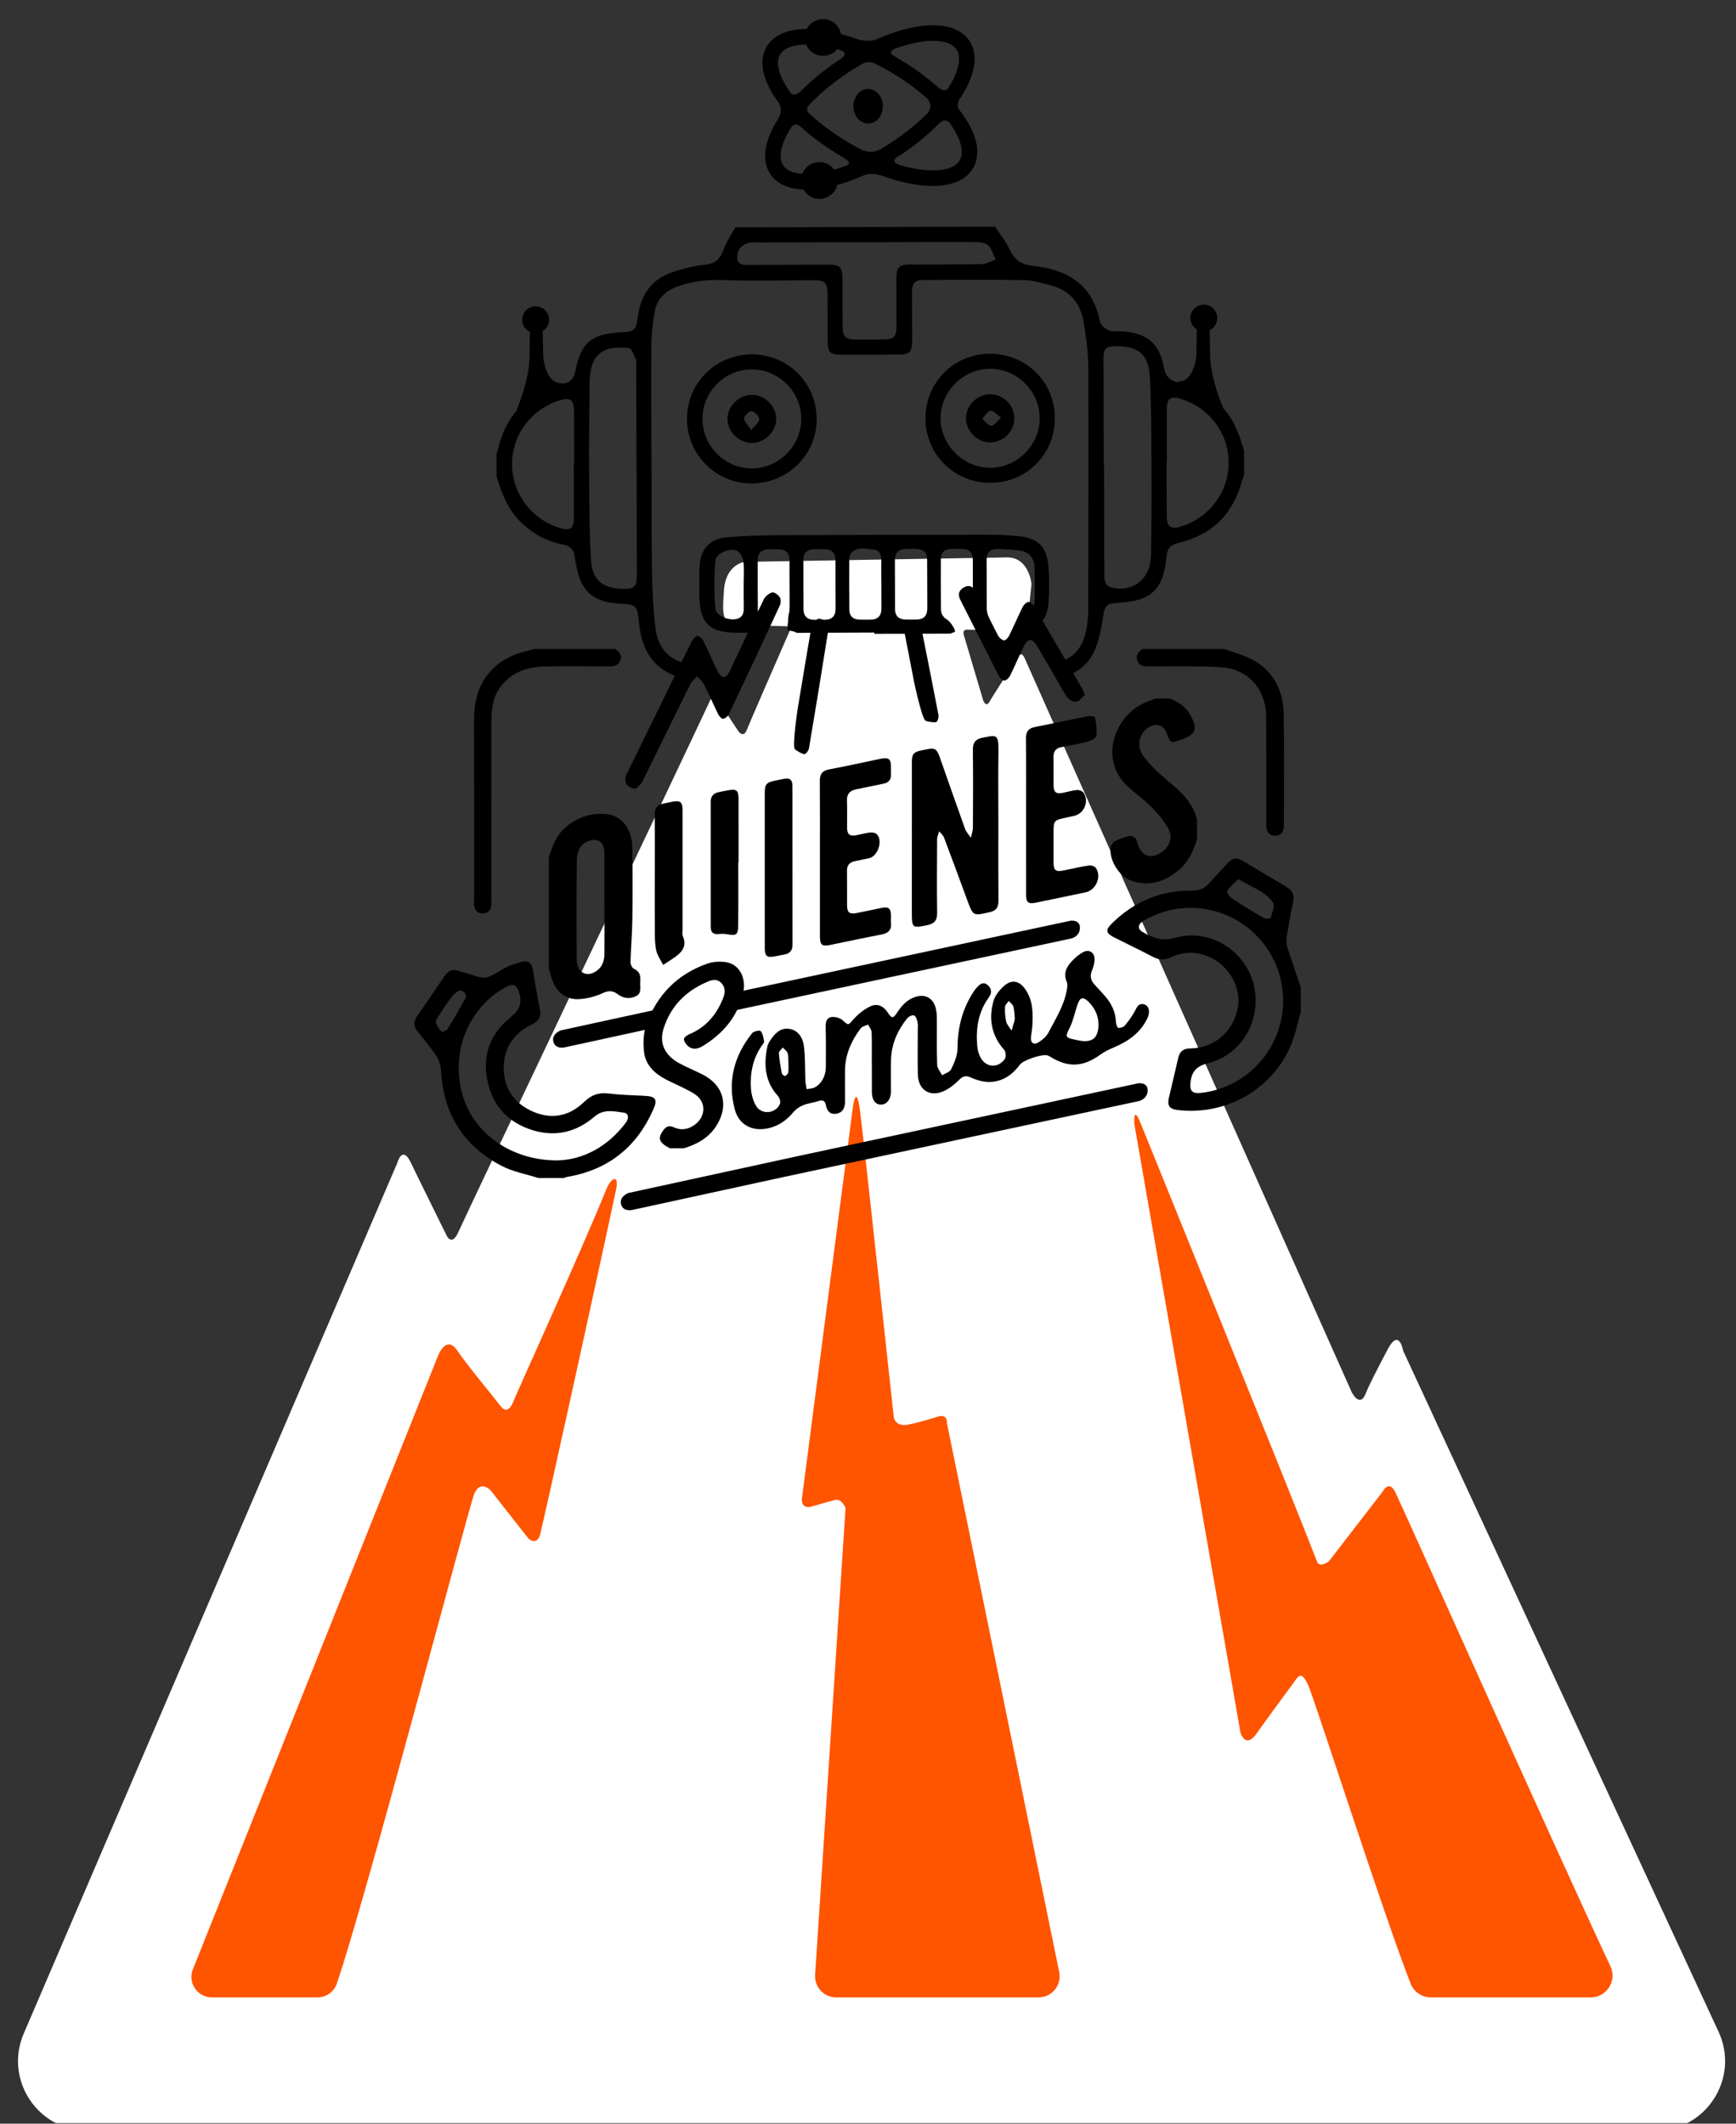
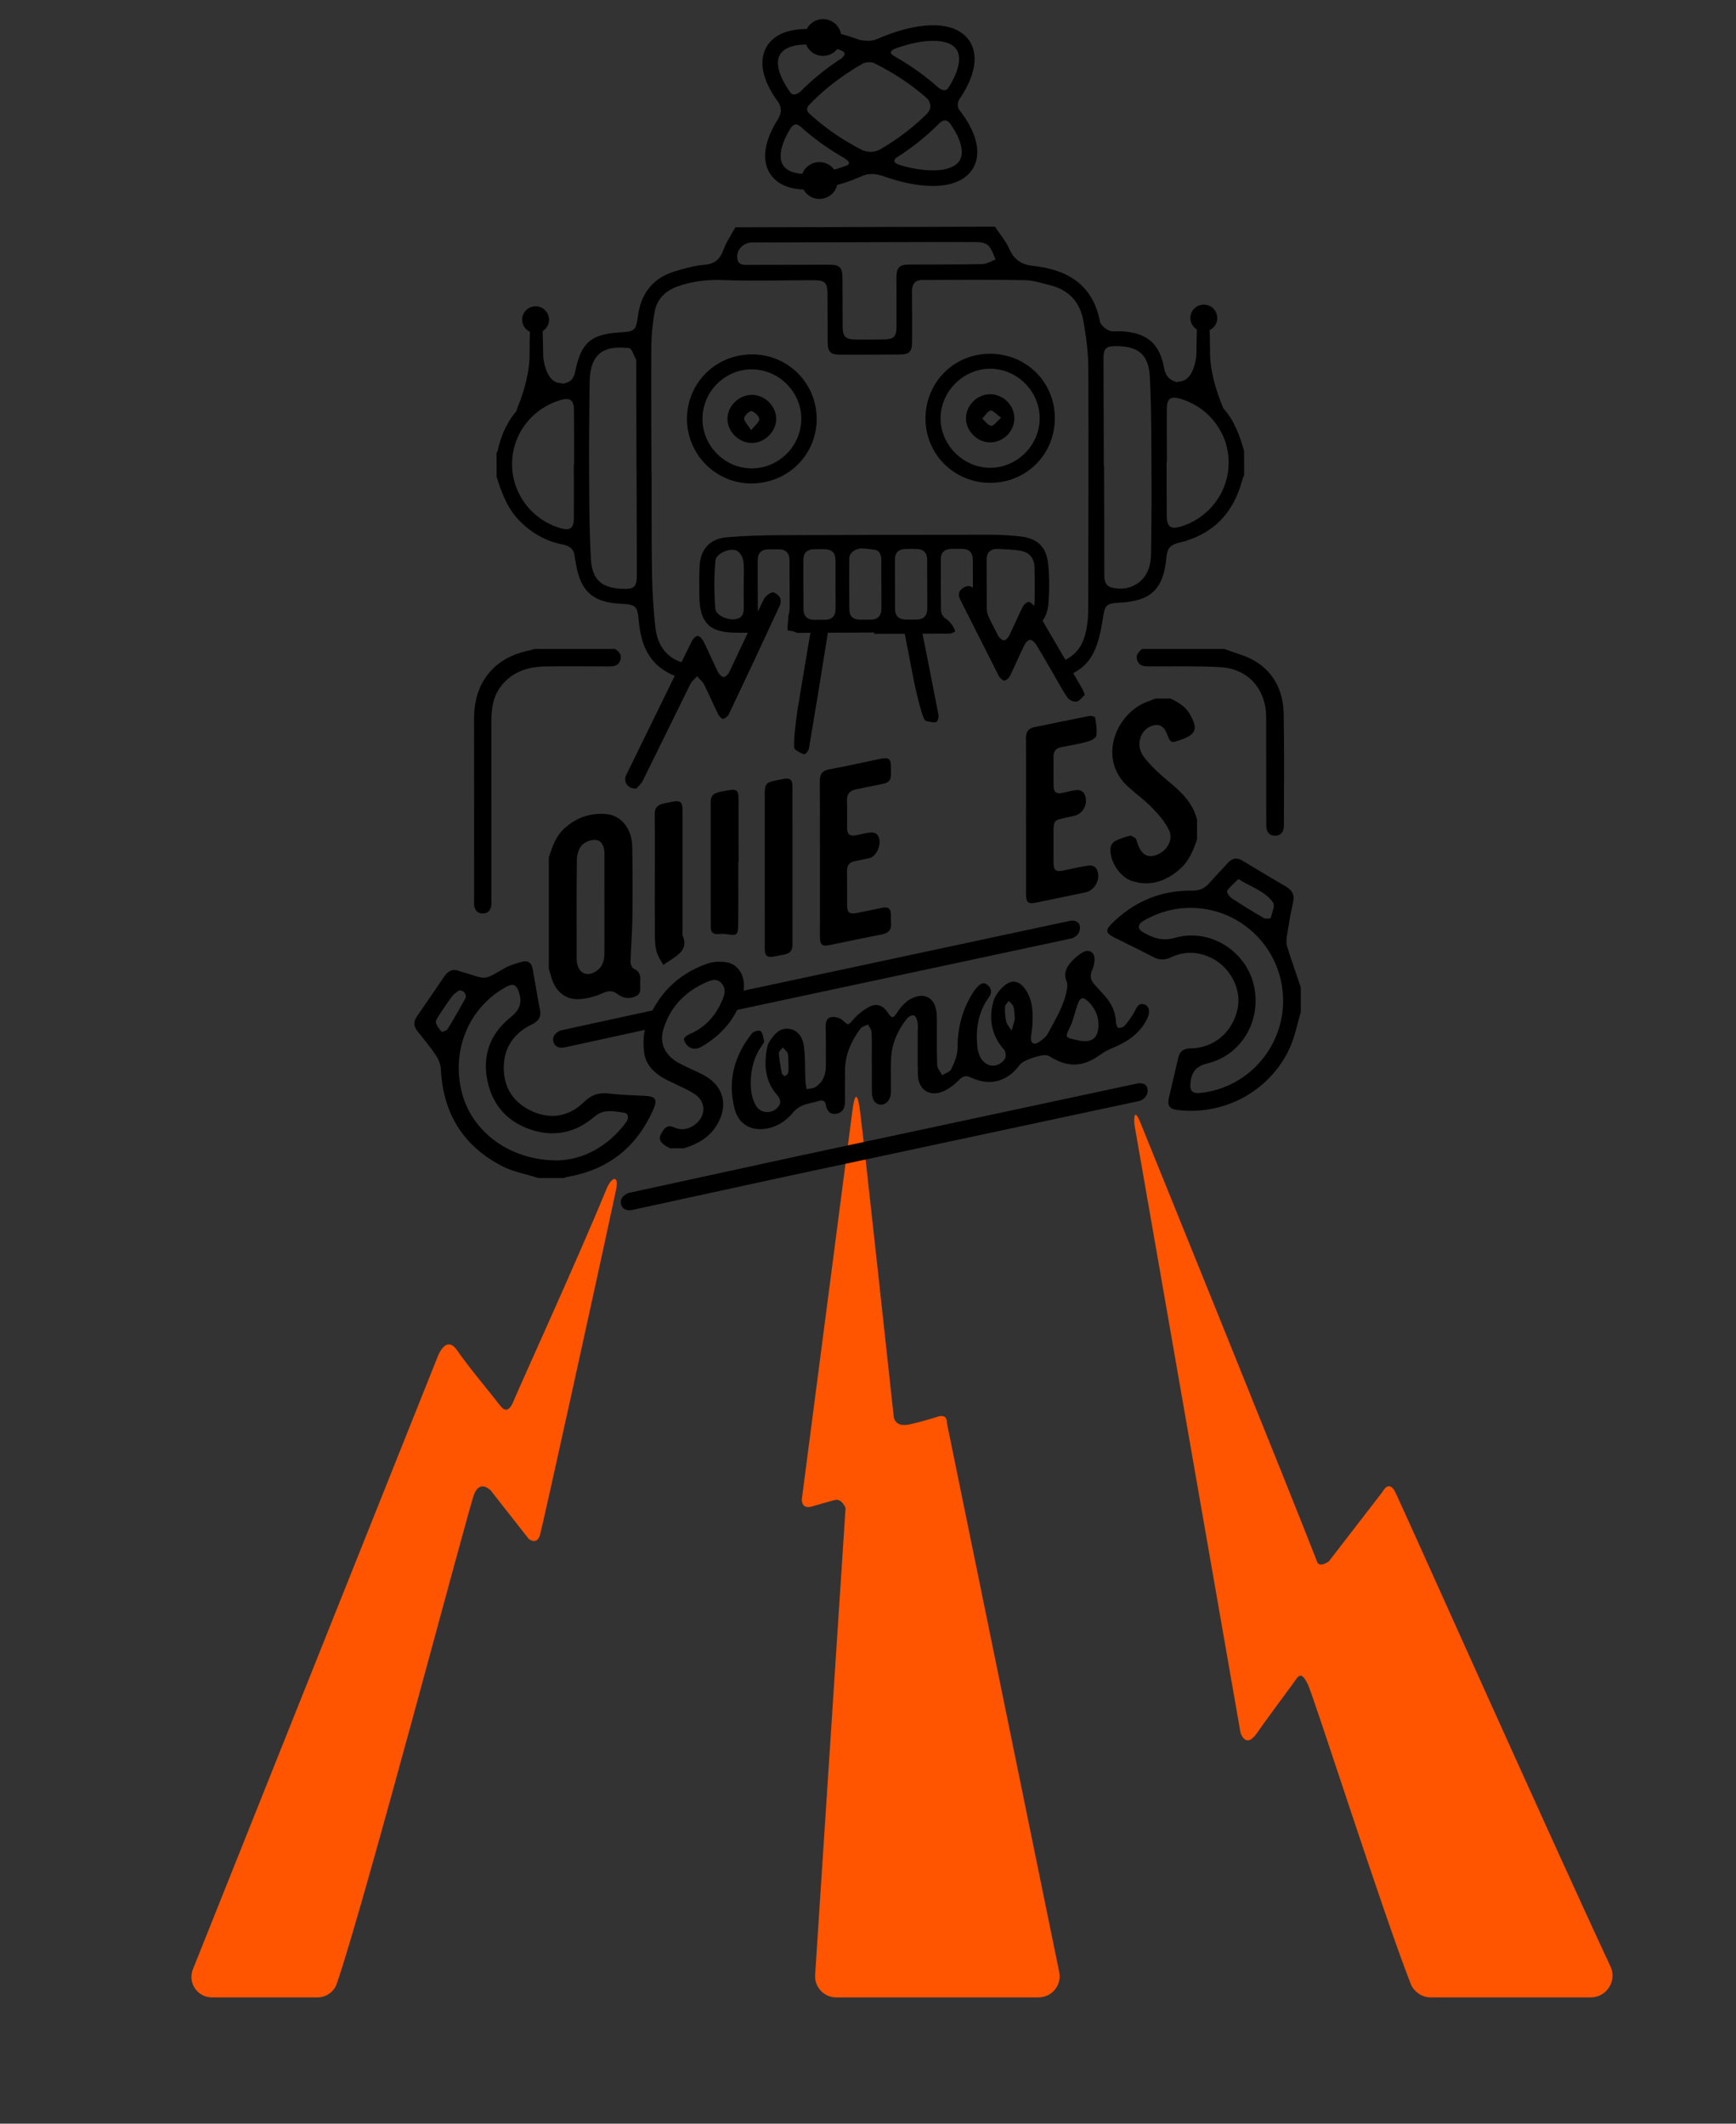
<svg xmlns="http://www.w3.org/2000/svg" width="100%" height="100%" viewBox="0 0 1852 2265" version="1.1" xml:space="preserve" style="fill-rule:evenodd;clip-rule:evenodd;stroke-linejoin:round;stroke-miterlimit:2;">
  <rect x="0" y="0" width="1852" height="2265" fill="#333333" stroke="none" />
  <g id="Artboard1" transform="matrix(9.635,0,0,15.371,-1293.07,-2453.81)">
    <rect x="134.208" y="159.641" width="192.129" height="147.313" style="fill:none;" />
    <clipPath id="_clip1">
      <rect x="134.208" y="159.641" width="192.129" height="147.313" />
    </clipPath>
    <g clip-path="url(#_clip1)">
      <g transform="matrix(0.432,0,0,0.271,101.438,25.371)">
        <g transform="matrix(1,0,0,1,516.33,663.495)">
-           <path d="M0,352.189L-80.876,177.745C-80.876,177.745 -81.855,171.867 -84.785,177.408C-87.712,182.952 -89.541,186.508 -90.486,188.851C-91.981,192.563 -94.05,188.369 -94.05,188.369C-94.05,188.369 -177.103,2.282 -177.73,0.761C-178.356,-0.759 -178.9,-0.777 -179.374,-0.054C-181.257,2.81 -186.013,10.081 -186.801,11.532C-187.785,13.345 -188.497,11.244 -188.497,11.244L-193.356,-5.135C-193.356,-5.135 -194.116,-6.921 -192.529,-6.822C-189.603,-6.77 -187.844,-6.736 -187.844,-6.736L-184.116,-0.704L-176.992,-10.046L-176.107,-18.446C-176.107,-18.446 -176.63,-25.323 -182.33,-25.323L-249.563,-24.176C-249.563,-24.176 -254.492,-23.694 -254.931,-16.833C-255.369,-9.973 -255.588,-8.036 -249.888,-7.917C-248.551,-7.891 -244.431,-7.81 -238.907,-7.705C-238.469,-7.696 -237.799,-7.151 -238.198,-6.239C-240.507,-0.956 -248.409,17.136 -249.105,18.911C-249.923,20.994 -251.193,19.242 -251.193,19.242L-256.625,11.038C-256.625,11.038 -257.9,10.078 -258.4,11.143C-266.292,28.029 -321.194,143.298 -322.956,147.317C-324.83,151.59 -326.199,147.914 -326.199,147.914C-326.199,147.914 -333.015,134.152 -335.209,129.588C-337.404,125.022 -338.652,129.728 -338.652,129.728L-434.402,352.652C-439.454,364.416 -430.826,377.512 -418.023,377.512L-16.172,377.512C-3.15,377.512 5.477,364.003 0,352.189" style="fill:white;fill-rule:nonzero;" />
-         </g>
+           </g>
        <g transform="matrix(1,0,0,1,130.159,796.351)">
          <path d="M0,210.522C-3.789,210.522 -6.329,206.629 -4.802,203.161L57.749,46.761C57.749,46.761 59.884,40.502 62.881,44.885C65.674,48.968 71.154,55.446 73.883,58.998C74.924,60.353 76.142,60.816 77.382,57.687C78.411,55.087 94.267,20.333 101.103,3.606C102.494,0.203 104.38,0 103.612,3.606C99.083,24.874 84.818,89.61 84.108,92.064C83.277,94.932 81.19,93.111 81.19,93.111L71.474,80.738C71.474,80.738 68.797,77.852 67.237,81.623C65.822,85.037 39.539,185.022 32.025,206.98C31.299,209.103 29.306,210.522 27.063,210.522L0,210.522Z" style="fill:rgb(255,84,0);fill-rule:nonzero;" />
        </g>
        <g transform="matrix(1,0,0,1,368.108,1002.22)">
          <path d="M0,-219.383C1.727,-215.166 39.319,-122.468 45.331,-106.87C45.956,-105.25 48.33,-106.985 48.33,-106.985L62.132,-124.855C62.132,-124.855 63.679,-128.028 65.345,-124.745C66.78,-121.914 105.734,-34.85 120.506,-3.29C122.24,0.413 119.534,4.657 115.444,4.657L74.484,4.657C72.186,4.657 70.124,3.255 69.286,1.115C62.15,-17.102 44.691,-71.678 43.019,-75.325C41.141,-79.425 40.414,-77.411 39.006,-75.509C36.254,-71.797 31.86,-65.838 29.897,-63.015C26.928,-58.746 25.68,-63.164 25.68,-63.164L-1.515,-218.92C-1.515,-218.92 -1.907,-224.04 0,-219.383" style="fill:rgb(255,84,0);fill-rule:nonzero;" />
        </g>
        <g transform="matrix(1,0,0,1,294.301,998.422)">
          <path d="M0,-218.398L-12.937,-119.127C-12.937,-119.127 -13.192,-116.338 -10.166,-117.291C-8.633,-117.776 -6.361,-118.397 -4.493,-118.893C-2.676,-119.377 -1.731,-116.85 -1.731,-116.85L-9.53,2.696C-9.733,5.812 -7.261,8.451 -4.138,8.451L47.736,8.451C51.156,8.451 53.716,5.314 53.029,1.964L24.238,-138.634C24.238,-138.634 24.545,-141.275 21.504,-140.111C19.49,-139.491 16.61,-138.655 14.454,-138.226C10.777,-137.5 10.612,-140.266 10.612,-140.266C10.612,-140.266 3.087,-209.722 2.01,-218.285C0.932,-226.849 0,-218.398 0,-218.398" style="fill:rgb(255,84,0);fill-rule:nonzero;" />
        </g>
        <g transform="matrix(1,0,0,1,378.571,592.312)">
          <path d="M0,37.949C-2.623,38.764 -3.659,38.042 -3.679,35.319C-3.711,30.687 -3.711,26.056 -3.72,21.428C-3.696,21.428 -3.665,21.428 -3.641,21.431C-3.653,16.875 -3.691,12.332 -3.665,7.783C-3.65,5.151 -2.646,4.487 -0.076,5.272C7.253,7.518 12.175,14.062 12.189,21.573C12.201,29.062 7.276,35.678 0,37.949M-7.68,43.569C-7.692,44.744 -7.709,45.933 -7.886,47.093C-8.629,51.957 -13.001,54.823 -17.768,53.581C-19.454,53.138 -19.678,51.809 -19.68,50.282C-19.672,41.01 -19.712,31.728 -19.735,22.45L-19.814,22.45C-19.834,13.255 -19.854,4.048 -19.886,-5.145C-19.898,-7.56 -19.26,-8.231 -16.877,-8.239C-11,-8.251 -8.304,-6.199 -8.005,-0.271C-7.559,8.672 -7.642,17.636 -7.576,26.586C-7.532,32.251 -7.628,37.905 -7.68,43.569M-50.992,-29.236C-57.201,-29.105 -63.41,-29.158 -69.622,-29.126C-72.231,-29.118 -72.959,-28.378 -72.965,-25.775C-72.97,-21.611 -72.93,-17.44 -72.945,-13.276C-72.95,-10.624 -73.62,-9.974 -76.29,-9.944C-78.651,-9.922 -81.008,-9.915 -83.366,-9.927C-86.013,-9.947 -86.729,-10.633 -86.747,-13.233C-86.781,-17.405 -86.758,-21.571 -86.793,-25.738C-86.813,-28.367 -87.527,-29.079 -90.146,-29.077C-96.91,-29.074 -103.674,-29.047 -110.436,-29.031C-111.91,-29.036 -113.66,-28.752 -113.78,-30.936C-113.887,-32.918 -112.264,-34.616 -110.353,-34.747C-109.412,-34.813 -108.467,-34.77 -107.52,-34.772C-98.636,-34.792 -89.749,-34.813 -80.865,-34.839C-71.352,-34.862 -61.84,-34.914 -52.321,-34.871C-51.311,-34.865 -49.994,-34.621 -49.37,-33.963C-48.488,-33.031 -48.12,-31.623 -47.534,-30.415C-48.685,-30.002 -49.832,-29.263 -50.992,-29.236M-143.048,53.916C-148.394,53.75 -150.951,51.722 -151.266,46.28C-151.711,38.538 -151.686,30.758 -151.735,22.995C-151.781,15.851 -151.674,8.706 -151.606,1.556C-151.596,0.384 -151.53,-0.802 -151.32,-1.957C-150.301,-7.504 -146.225,-8.257 -141.48,-7.729C-140.767,-7.65 -140.257,-5.772 -139.662,-4.726C-139.627,-4.665 -139.658,-4.571 -139.655,-4.491C-139.632,4.777 -139.607,14.044 -139.588,23.302C-139.579,23.305 -139.572,23.305 -139.564,23.305C-139.543,32.334 -139.519,41.369 -139.497,50.398C-139.488,53.355 -140.142,53.999 -143.048,53.916M-155.629,35.854C-155.646,38.373 -156.637,39.09 -158.997,38.401C-166.381,36.261 -171.467,29.578 -171.477,22.008C-171.487,14.413 -166.468,7.768 -159.058,5.577C-156.644,4.858 -155.637,5.56 -155.613,8.078C-155.573,12.706 -155.584,17.337 -155.571,21.967C-155.596,21.97 -155.627,21.967 -155.654,21.967C-155.643,26.593 -155.605,31.223 -155.629,35.854M16.14,18.587C15.026,14.641 13.643,10.844 10.854,7.73C10.706,7.397 7.437,0.045 7.422,-6.33C7.413,-9.147 7.361,-11.044 7.309,-12.329C8.469,-12.887 9.273,-14.064 9.267,-15.437C9.264,-17.338 7.717,-18.872 5.814,-18.869C3.914,-18.861 2.376,-17.323 2.379,-15.421C2.385,-14.178 3.053,-13.103 4.036,-12.498C3.966,-9.904 3.917,-5.903 3.917,-5.903C3.917,-5.903 3.476,0.442 -0.243,0.808C-0.65,0.851 -0.92,0.911 -1.096,0.984C-3.003,0.486 -4.001,-0.59 -4.408,-2.807C-5.545,-9.028 -8.881,-11.692 -15.308,-12.031C-16.408,-12.088 -17.641,-11.84 -18.566,-12.269C-19.503,-12.696 -20.643,-13.688 -20.821,-14.601C-22.669,-24.13 -29.287,-27.858 -38.055,-28.801C-41.11,-29.132 -42.839,-30.487 -44.073,-33.205C-44.986,-35.216 -46.475,-36.954 -47.708,-38.817C-69.889,-38.763 -92.068,-38.706 -114.247,-38.654C-115.273,-36.769 -116.541,-34.972 -117.262,-32.974C-118.142,-30.533 -119.454,-29.298 -122.157,-29.059C-124.785,-28.824 -127.411,-28.113 -129.945,-27.321C-135.461,-25.597 -138.429,-21.66 -139.204,-15.996C-139.717,-12.252 -140.007,-11.964 -143.718,-11.752C-151.262,-11.332 -153.801,-9.145 -155.3,-1.682C-155.612,-0.155 -156.29,0.895 -157.914,1.255C-158.089,1.286 -158.234,1.348 -158.402,1.391C-158.582,1.313 -158.861,1.251 -159.295,1.211C-163.013,0.863 -163.483,-5.479 -163.483,-5.479C-163.483,-5.479 -163.555,-9.483 -163.639,-12.078C-162.653,-12.681 -161.996,-13.767 -161.995,-15C-162.003,-16.902 -163.547,-18.443 -165.449,-18.44C-167.35,-18.431 -168.889,-16.891 -168.885,-14.993C-168.881,-13.618 -168.068,-12.443 -166.903,-11.894C-166.955,-10.603 -166.999,-8.712 -166.99,-5.894C-166.973,0.637 -170.37,8.221 -170.37,8.221L-170.094,8.067C-172.549,10.855 -174.279,14.366 -175.2,18.675C-175.231,18.819 -175.363,18.939 -175.447,19.072C-175.441,21.118 -175.439,23.16 -175.431,25.21C-174.136,29.421 -172.616,33.487 -169.371,36.698C-166.318,39.712 -162.738,41.729 -158.55,42.545C-156.647,42.916 -155.567,43.772 -155.418,45.73C-155.377,46.275 -155.217,46.813 -155.126,47.352C-153.955,54.574 -150.795,57.394 -143.471,57.748C-139.76,57.924 -139.334,58.325 -139.014,61.978C-138.298,70.07 -135.142,74.555 -128.137,76.766C-128.111,76.696 -128.091,76.625 -128.062,76.554C-127.537,75.367 -126.883,74.248 -126.227,73.128C-126.46,73.082 -126.697,73.038 -126.93,72.989C-131.578,72.017 -134.17,68.594 -134.717,63.986C-135.27,59.314 -135.522,54.582 -135.606,49.882C-135.755,41.393 -135.687,32.892 -135.706,24.4C-135.716,24.4 -135.726,24.396 -135.736,24.4C-135.765,13.544 -135.85,2.693 -135.778,-8.158C-135.757,-11.129 -135.455,-14.125 -134.931,-17.057C-134.344,-20.323 -132.123,-22.418 -129.031,-23.522C-125.23,-24.884 -121.356,-25.299 -117.263,-25.144C-109.647,-24.852 -102.007,-25.093 -94.38,-25.111C-91.238,-25.114 -90.637,-24.531 -90.624,-21.473C-90.605,-17.46 -90.614,-13.452 -90.585,-9.434C-90.568,-6.721 -89.935,-6.049 -87.315,-6.039C-82.284,-6.03 -77.247,-6.046 -72.219,-6.083C-69.589,-6.103 -68.949,-6.785 -68.943,-9.483C-68.943,-13.737 -68.947,-17.984 -68.984,-22.229C-68.995,-23.99 -68.273,-25.149 -66.445,-25.156C-57.645,-25.206 -48.848,-25.27 -40.051,-25.123C-37.895,-25.097 -35.737,-24.359 -33.604,-23.84C-28.73,-22.656 -25.852,-19.427 -25.025,-14.599C-24.36,-10.734 -23.803,-6.8 -23.786,-2.897C-23.69,18.022 -23.783,38.938 -23.809,59.857C-23.815,60.327 -23.838,60.803 -23.875,61.272C-24.419,67.99 -26.591,71.573 -32.31,73.023C-31.562,73.902 -30.816,74.786 -29.899,75.499C-29.644,75.699 -29.475,75.963 -29.371,76.253C-26.525,75.182 -24.055,73.441 -22.506,70.389C-21.192,67.816 -20.574,64.786 -20.118,61.888C-19.515,58.016 -19.379,57.646 -15.572,57.44C-7.663,57.002 -4.477,53.941 -3.754,45.747C-3.563,43.592 -2.759,42.628 -0.615,42.129C7.956,40.122 13.341,34.73 15.624,26.221C15.763,25.718 15.978,25.225 16.155,24.726C16.149,22.682 16.144,20.634 16.14,18.587" style="fill-rule:nonzero;" />
        </g>
        <g transform="matrix(1,0,0,1,310.675,636.013)">
          <path d="M0,18.077C-0.943,18.073 -1.885,18.111 -2.828,18.073C-4.52,18.004 -5.411,17.093 -5.426,15.407C-5.451,11.165 -5.461,6.927 -5.457,2.69C-5.455,0.978 -4.535,0.087 -2.855,0.01C-1.837,-0.04 -0.809,-0.038 0.206,-0.002C1.889,0.076 2.791,0.978 2.806,2.684C2.829,4.806 2.818,6.921 2.829,9.044C2.838,11.087 2.835,13.127 2.846,15.169C2.861,17.09 1.936,18.073 0,18.077M-11.768,18.106C-12.705,18.102 -13.651,18.137 -14.593,18.096C-16.155,18.039 -17.103,17.211 -17.124,15.636C-17.181,11.246 -17.173,6.857 -17.15,2.464C-17.15,2.032 -17.008,1.489 -16.738,1.161C-15.073,-0.826 -12.797,0.018 -10.811,0.175C-9.264,0.291 -8.887,1.751 -8.931,3.224C-8.982,5.179 -8.933,7.144 -8.927,9.099C-8.924,11.139 -8.924,13.179 -8.912,15.218C-8.901,17.136 -9.841,18.099 -11.768,18.106M-23.518,18.137C-24.305,18.134 -25.091,18.121 -25.871,18.146C-27.902,18.201 -28.922,17.255 -28.894,15.19C-28.876,13.068 -28.903,10.953 -28.909,8.833C-28.909,6.796 -28.93,4.754 -28.914,2.713C-28.901,1 -27.964,0.137 -26.292,0.064C-25.431,0.027 -24.562,0.064 -23.701,0.047C-21.676,0.01 -20.672,0.952 -20.681,3.021C-20.698,7.104 -20.672,11.185 -20.658,15.261C-20.648,17.186 -21.601,18.134 -23.518,18.137M-44.198,14.081C-44.171,15.668 -43.987,17.371 -45.993,17.913C-47.969,18.448 -51.342,17.078 -51.482,15.306C-51.81,11.212 -51.822,7.054 -51.456,2.974C-51.288,1.146 -47.741,-0.376 -46.01,0.426C-45.192,0.802 -44.433,2.087 -44.307,3.048C-44.043,5.048 -44.219,7.104 -44.215,9.145C-44.207,10.794 -44.221,12.438 -44.198,14.081M33.839,3.973C33.427,-0.534 31.052,-2.767 26.56,-3.228C23.989,-3.496 21.392,-3.643 18.804,-3.647C0.659,-3.638 -17.492,-3.612 -35.64,-3.521C-39.958,-3.498 -44.283,-3.359 -48.578,-2.988C-52.932,-2.604 -55.339,0.118 -55.527,4.492C-55.632,7.004 -55.608,9.515 -55.576,12.036C-55.494,18.665 -53.197,21.332 -46.573,21.427C-44.436,21.459 -42.299,21.468 -40.163,21.479C-40.361,20.887 -40.329,20.221 -40.03,19.609C-39.81,19.156 -39.543,18.737 -39.273,18.314C-39.202,18.203 -39.137,18.088 -39.067,17.978C-40.042,17.633 -40.573,16.82 -40.585,15.499C-40.613,11.273 -40.626,7.043 -40.615,2.806C-40.612,1.011 -39.647,0.118 -37.861,0.09C-36.999,0.076 -36.139,0.073 -35.275,0.082C-33.347,0.093 -32.442,1.088 -32.458,3.001C-32.478,5.034 -32.455,7.07 -32.449,9.11C-32.443,11.067 -32.42,13.025 -32.438,14.986C-32.448,15.727 -32.522,16.301 -32.69,16.748C-32.716,17.105 -32.78,17.456 -32.824,17.807C-32.82,17.868 -32.806,17.92 -32.803,17.981C-32.796,18.396 -33.16,20.609 -32.876,20.893L-32.866,20.893C-32.515,20.928 -32.142,20.957 -31.799,21.028C-31.374,21.115 -30.972,21.279 -30.589,21.479C-23.98,21.459 -17.367,21.41 -10.761,21.396C-10.758,21.512 -10.758,21.614 -10.758,21.724C-4.25,21.709 2.261,21.709 8.766,21.671C8.899,21.602 9.041,21.544 9.2,21.497C10.103,21.237 10.132,21.147 9.633,20.203C9.143,19.277 8.511,18.437 7.617,17.882C7.289,17.682 7.054,17.435 6.883,17.169C6.555,16.758 6.363,16.208 6.354,15.497C6.302,11.188 6.299,6.877 6.317,2.56C6.325,0.845 7.332,0.03 8.992,-0.021C9.926,-0.054 10.872,-0.054 11.809,-0.028C13.617,0.018 14.511,0.967 14.511,2.777C14.507,4.889 14.522,7.008 14.528,9.126C14.534,11.08 14.507,13.042 14.551,14.997C14.571,15.836 14.418,16.498 14.101,16.994C14.107,17.018 14.119,17.041 14.124,17.066C14.466,18.669 15.345,20.091 15.967,21.602C17.461,21.576 18.958,21.535 20.449,21.486C20.188,21.071 19.962,20.633 19.759,20.207C19.411,19.466 19.089,18.711 18.778,17.955C18.68,17.713 18.584,17.473 18.485,17.232C18.421,17.072 18.134,16.402 18.465,17.169C18.341,16.878 18.259,16.579 18.224,16.284C18.154,16.014 18.105,15.723 18.099,15.396C18.061,13.272 18.082,11.157 18.076,9.035C18.068,6.992 18.076,4.944 18.053,2.911C18.023,0.845 19.054,-0.121 21.082,-0.008C22.956,0.102 24.851,0.128 26.696,0.439C28.988,0.825 30.273,2.345 30.332,4.692C30.407,7.597 30.424,10.501 30.352,13.399C30.303,15.242 29.395,16.513 27.906,17.131C27.845,17.29 27.77,17.452 27.663,17.615C27.616,17.687 27.558,17.82 27.546,17.841C27.535,17.874 27.523,17.906 27.512,17.94C27.43,18.201 27.352,18.468 27.279,18.732C27.105,19.368 26.931,20.003 26.687,20.618C26.621,20.792 26.537,20.969 26.449,21.143C31.141,20.676 33.558,18.369 33.906,13.853C34.155,10.573 34.144,7.243 33.839,3.973" style="fill-rule:nonzero;" />
        </g>
        <g transform="matrix(1,0,0,1,255.899,602.7)">
          <path d="M0,0.031C-0.018,-6.88 5.61,-12.601 12.502,-12.671C19.472,-12.744 25.32,-6.981 25.33,-0.023C25.347,6.927 19.509,12.742 12.559,12.684C5.674,12.636 0.012,6.931 0,0.031M12.499,16.538C21.813,16.547 29.246,9.258 29.272,0.099C29.292,-9.138 21.926,-16.516 12.688,-16.509C3.393,-16.503 -3.987,-9.181 -3.971,0.029C-3.96,9.131 3.418,16.525 12.499,16.538" style="fill-rule:nonzero;" />
        </g>
        <g transform="matrix(1,0,0,1,342.33,602.496)">
          <path d="M0,0.108C-0.012,6.935 -5.771,12.698 -12.624,12.74C-19.532,12.781 -25.445,6.894 -25.414,0.004C-25.375,-6.815 -19.584,-12.591 -12.752,-12.626C-5.788,-12.655 0.014,-6.864 0,0.108M-12.833,-16.462C-22.089,-16.415 -29.333,-9.043 -29.272,0.256C-29.208,9.343 -21.824,16.611 -12.662,16.585C-3.366,16.569 3.92,9.251 3.876,-0.028C3.836,-9.302 -3.49,-16.503 -12.833,-16.462" style="fill-rule:nonzero;" />
        </g>
        <g transform="matrix(1,0,0,1,266.583,602.875)">
          <path d="M0,-0.323C0.036,-1.007 1.381,-2.263 1.886,-2.148C2.707,-1.956 3.809,-0.894 3.876,-0.12C3.94,0.606 2.811,1.43 1.81,2.73C0.928,1.344 -0.038,0.484 0,-0.323M2.03,5.997C5.292,5.971 8.208,3.069 8.211,-0.159C8.214,-3.418 5.331,-6.293 2.043,-6.316C-1.386,-6.349 -4.35,-3.407 -4.277,-0.055C-4.208,3.212 -1.279,6.026 2.03,5.997" style="fill-rule:nonzero;" />
        </g>
        <g transform="matrix(1,0,0,1,329.902,600.639)">
          <path d="M0,3.838C-0.821,3.75 -1.534,2.67 -2.297,2.015C-1.601,1.284 -1.003,0.144 -0.185,-0.048C0.421,-0.193 1.315,0.9 2.519,1.759C1.405,2.737 0.63,3.912 0,3.838M-0.339,-4.244C-3.638,-4.208 -6.478,-1.351 -6.467,1.93C-6.455,5.198 -3.595,8.064 -0.316,8.085C3.111,8.117 6.009,5.189 5.931,1.789C5.858,-1.527 3.003,-4.279 -0.339,-4.244" style="fill-rule:nonzero;" />
        </g>
        <g transform="matrix(1,0,0,1,306.152,536.259)">
          <path d="M0,-25.789C-0.305,-25.968 -0.601,-26.126 -0.903,-26.297C-0.961,-26.348 -1.019,-26.394 -1.114,-26.447C-3.217,-27.591 -0.725,-28.42 -0.725,-28.42L-0.725,-28.423C0.513,-28.864 1.723,-29.232 2.878,-29.523C5.286,-30.129 7.486,-30.398 9.317,-30.349C11.142,-30.3 12.583,-29.914 13.544,-29.349C14.112,-29.009 14.531,-28.618 14.847,-28.147C15.41,-27.302 15.647,-26.192 15.433,-24.645C15.215,-23.11 14.501,-21.221 13.303,-19.182C13.086,-18.814 12.827,-18.434 12.578,-18.053C12.287,-17.783 11.565,-17.34 10.425,-18.225C10.396,-18.251 10.364,-18.242 10.329,-18.263C7.393,-20.922 3.911,-23.487 0,-25.789M7.468,-15.471L7.465,-15.465C7.465,-15.465 8.968,-13.626 7.526,-11.984C7.465,-11.914 7.434,-11.849 7.395,-11.786C4.891,-9.291 1.889,-6.817 -1.497,-4.547C-2.637,-3.787 -3.78,-3.09 -4.918,-2.427C-5.022,-2.394 -5.135,-2.394 -5.235,-2.342C-6.703,-1.568 -8.487,-2.061 -9.099,-2.273C-10.291,-2.876 -11.487,-3.52 -12.679,-4.225C-16.747,-6.61 -20.307,-9.307 -23.173,-12.024C-23.411,-12.366 -23.641,-12.981 -23.133,-13.713C-20.439,-16.568 -17.089,-19.44 -13.204,-22.037C-11.779,-22.988 -10.344,-23.862 -8.925,-24.66C-7.735,-25.035 -6.836,-24.857 -6.34,-24.677C-4.91,-23.98 -3.464,-23.212 -2.02,-22.359C1.59,-20.244 4.784,-17.876 7.468,-15.471M13.15,-9.259C14.629,-7.196 15.595,-5.236 15.981,-3.616C16.384,-1.921 16.228,-0.691 15.679,0.245C15.125,1.18 14.127,1.92 12.45,2.389C9.954,3.095 6.116,2.965 1.709,1.85C1.224,1.731 0.716,1.56 0.226,1.418C0.165,1.377 0.102,1.339 0,1.31C-1.64,0.792 -0.99,-0.056 -0.621,-0.404C-0.18,-0.685 0.27,-0.944 0.711,-1.242L-0.392,-2.89L0.711,-1.242C4.572,-3.834 7.955,-6.657 10.764,-9.554C10.828,-9.538 10.869,-9.535 10.869,-9.535C10.869,-9.535 11.936,-10.692 13.15,-9.259M-27.72,-17.122C-29.278,-19.263 -30.285,-21.296 -30.682,-22.968C-31.089,-24.665 -30.932,-25.895 -30.379,-26.836C-29.789,-27.84 -28.667,-28.626 -26.757,-29.079C-25.879,-29.285 -24.833,-29.389 -23.687,-29.403C-23.311,-28.49 -22.653,-27.677 -21.738,-27.141C-19.701,-25.942 -17.144,-26.462 -15.702,-28.249C-15.563,-28.211 -15.424,-28.182 -15.282,-28.138C-15.214,-28.083 -15.109,-28.029 -14.964,-27.979C-12.723,-27.236 -14.461,-26.059 -14.461,-26.059C-14.461,-26.059 -14.407,-26.029 -14.365,-26.006C-14.713,-25.779 -15.067,-25.577 -15.415,-25.345C-19.257,-22.768 -22.631,-19.951 -25.437,-17.07C-25.457,-17.082 -25.505,-17.105 -25.505,-17.105C-25.505,-17.105 -26.652,-16.159 -27.537,-16.887C-27.595,-16.966 -27.662,-17.046 -27.72,-17.122M-25.402,-8.568C-25.27,-8.441 -25.181,-8.395 -25.129,-8.401C-22.176,-5.716 -18.653,-3.12 -14.699,-0.791C-14.391,-0.61 -14.086,-0.45 -13.779,-0.279C-13.721,-0.186 -13.64,-0.099 -13.492,-0.013C-12.308,0.683 -12.674,1.209 -13.091,1.506C-14.255,1.943 -15.389,2.317 -16.482,2.631C-16.851,2.126 -17.322,1.688 -17.896,1.351C-20.141,0.032 -23.024,0.777 -24.342,3.02C-24.475,3.242 -24.572,3.481 -24.663,3.713C-26.181,3.6 -27.409,3.264 -28.249,2.762C-28.819,2.425 -29.234,2.035 -29.553,1.563C-30.119,0.714 -30.357,-0.396 -30.14,-1.945C-29.924,-3.477 -29.209,-5.369 -28.008,-7.402C-27.818,-7.727 -27.59,-8.06 -27.373,-8.392C-27.128,-8.635 -26.258,-9.395 -25.402,-8.568M-23.411,-33.59C-23.448,-33.527 -23.467,-33.456 -23.498,-33.393C-24.975,-33.39 -26.368,-33.251 -27.659,-32.957C-30.245,-32.366 -32.514,-31.055 -33.808,-28.852C-35.011,-26.81 -35.137,-24.389 -34.553,-22.028C-33.924,-19.501 -32.54,-16.904 -30.573,-14.305C-30.595,-14.258 -30.61,-14.226 -30.61,-14.226C-30.61,-14.226 -29.571,-12.665 -30.677,-10.785C-30.744,-10.672 -30.728,-10.582 -30.759,-10.48C-30.984,-10.126 -31.234,-9.772 -31.44,-9.422C-32.823,-7.06 -33.752,-4.75 -34.077,-2.511C-34.408,-0.288 -34.092,1.943 -32.859,3.774C-32.194,4.777 -31.299,5.59 -30.268,6.194C-28.575,7.184 -26.566,7.634 -24.363,7.725C-23.966,8.422 -23.408,9.034 -22.67,9.47C-20.426,10.789 -17.54,10.041 -16.219,7.794C-15.987,7.4 -15.848,6.98 -15.738,6.559C-14.67,6.267 -13.58,5.923 -12.468,5.528C-11.313,5.111 -10.135,4.63 -8.945,4.099C-8.939,4.099 -8.933,4.102 -8.925,4.108C-6.72,3.297 -4.703,4.099 -4.703,4.099C-4.703,4.099 -4.643,4.079 -4.558,4.052C-1.047,5.357 2.335,6.217 5.42,6.595C8.414,6.957 11.147,6.876 13.506,6.229C15.853,5.59 17.907,4.305 19.109,2.263C20.307,0.22 20.431,-2.197 19.846,-4.559C19.175,-7.275 17.634,-10.068 15.42,-12.869C15.218,-13.283 14.951,-14.194 15.505,-15.257C15.943,-15.898 16.358,-16.536 16.729,-17.168C18.117,-19.53 19.045,-21.839 19.373,-24.071C19.698,-26.299 19.384,-28.53 18.16,-30.357C17.487,-31.362 16.588,-32.175 15.56,-32.778C13.811,-33.806 11.718,-34.258 9.424,-34.328C5.977,-34.42 2.008,-33.637 -2.237,-32.111C-3.343,-31.712 -4.474,-31.258 -5.612,-30.756C-5.667,-30.738 -5.733,-30.753 -5.782,-30.726C-7.265,-30.006 -9.769,-30.55 -10.146,-30.64C-11.716,-31.22 -13.251,-31.712 -14.745,-32.108C-15.001,-33.384 -15.752,-34.548 -16.962,-35.262C-19.206,-36.578 -22.091,-35.833 -23.411,-33.59" style="fill-rule:nonzero;" />
        </g>
        <g transform="matrix(-0.638,0.77,0.77,0.638,302.302,521.907)">
-           <path d="M3.092,-6.576C5.391,-6.219 7.257,-4.131 7.259,-1.912C7.258,0.305 5.393,1.809 3.092,1.45C0.789,1.094 -1.075,-0.993 -1.073,-3.207C-1.075,-5.428 0.787,-6.934 3.092,-6.576" style="fill-rule:nonzero;" />
-         </g>
+           </g>
        <g transform="matrix(1,0,0,1,259.387,730.855)">
          <path d="M0,24.328L91.063,4.883C91.063,4.883 93.17,4.404 93.254,2.252C93.344,0 90.88,0.336 90.88,0.336L3.493,19.007C2.237,20.722 1.16,22.552 0,24.328" style="fill-rule:nonzero;" />
        </g>
        <g transform="matrix(1,0,0,1,243.339,761.503)">
          <path d="M0,-5.002C0.076,-5.179 0.163,-5.351 0.244,-5.525C0.239,-5.527 0.232,-5.529 0.225,-5.533C0.25,-5.573 0.276,-5.608 0.301,-5.65C0.627,-6.342 0.993,-7.013 1.355,-7.686L-23.757,-2.226C-23.757,-2.226 -26.138,-1.378 -25.668,0.621C-25.184,2.684 -22.81,2.13 -22.81,2.13L0.491,-2.937C-0.001,-3.497 -0.284,-4.317 0,-5.002" style="fill-rule:nonzero;" />
        </g>
        <g transform="matrix(1,0,0,1,276.74,781.482)">
          <path d="M0,15.328L91.066,-4.12C91.066,-4.12 93.17,-4.599 93.257,-6.752C93.347,-9.003 90.883,-8.666 90.883,-8.666L3.494,10.007L-14.693,13.961L-39.804,19.422C-39.804,19.422 -42.185,20.269 -41.716,22.268C-41.232,24.331 -38.857,23.777 -38.857,23.777L-15.558,18.711L0,15.328Z" style="fill-rule:nonzero;" />
        </g>
        <g transform="matrix(1,0,0,1,238.939,647.089)">
          <path d="M0,50.27C-2.307,50.36 -3.394,48.471 -2.559,46.754C0.037,41.42 2.656,36.1 5.265,30.772C8.241,24.702 11.194,18.621 14.214,12.572C14.516,11.968 15.227,11.17 15.731,11.181C16.256,11.193 16.942,11.989 17.243,12.598C18.534,15.2 19.67,17.878 20.959,20.484C21.228,21.027 21.897,21.717 22.383,21.717C22.868,21.717 23.545,21.027 23.808,20.481C26.78,14.278 29.652,8.027 32.664,1.843C33.047,1.054 33.986,0.29 34.819,0.055C35.333,-0.09 36.354,0.65 36.743,1.254C37.074,1.767 37.073,2.767 36.798,3.359C32.493,12.67 28.132,21.958 23.728,31.224C23.472,31.765 22.784,32.345 22.237,32.413C21.856,32.459 21.218,31.729 20.964,31.21C19.732,28.712 18.649,26.138 17.388,23.655C16.979,22.848 16.192,22.233 15.578,21.529C14.992,22.189 14.228,22.762 13.849,23.524C9.761,31.757 5.752,40.031 1.66,48.262C1.228,49.129 0.396,49.803 0,50.27" />
        </g>
        <g transform="matrix(1,0,0,1,288.173,685.764)">
-           <path d="M0,-29.152C0.1,-29.796 -0.169,-30.76 -0.627,-31.166C-1.167,-31.639 -2.352,-32.072 -2.805,-31.793C-3.546,-31.34 -4.238,-30.348 -4.391,-29.483C-5.601,-22.711 -6.657,-15.913 -7.823,-9.133C-7.876,-8.838 -9.309,0.719 -8.616,1.483C-8.233,1.912 -6.432,2.92 -6.08,2.772C-5.572,2.56 -5.067,1.811 -4.968,1.222C-3.262,-8.895 -1.6,-19.018 0,-29.152" />
+           <path d="M0,-29.152C0.1,-29.796 -0.169,-30.76 -0.627,-31.166C-3.546,-31.34 -4.238,-30.348 -4.391,-29.483C-5.601,-22.711 -6.657,-15.913 -7.823,-9.133C-7.876,-8.838 -9.309,0.719 -8.616,1.483C-8.233,1.912 -6.432,2.92 -6.08,2.772C-5.572,2.56 -5.067,1.811 -4.968,1.222C-3.262,-8.895 -1.6,-19.018 0,-29.152" />
        </g>
        <g transform="matrix(1,0,0,1,316.377,657.815)">
          <path d="M0,20.638C-1.46,13.089 -2.957,5.543 -4.472,-1.999C-6.001,-2.104 -7.5,-1.888 -8.995,-1.921C-8.099,2.698 -7.184,7.315 -6.305,11.939C-6.25,12.239 -4.242,21.687 -3.322,22.163C-2.815,22.43 -0.775,22.742 -0.496,22.482C-0.096,22.104 0.113,21.225 0,20.638" />
        </g>
        <g transform="matrix(1,0,0,1,353.897,646.973)">
          <path d="M0,26.368C-0.673,26.971 -1.302,27.955 -2.107,28.126C-2.799,28.277 -3.995,27.722 -4.436,27.104C-5.707,25.324 -6.708,23.354 -7.814,21.456C-9.368,18.79 -10.889,16.107 -12.505,13.477C-12.836,12.942 -13.541,12.294 -14.049,12.313C-14.551,12.333 -15.198,13.047 -15.473,13.607C-16.752,16.216 -17.887,18.898 -19.169,21.502C-19.436,22.044 -20.107,22.715 -20.606,22.727C-21.09,22.739 -21.783,22.076 -22.056,21.543C-25.378,15.05 -28.626,8.515 -31.933,2.017C-32.659,0.593 -32.223,-0.412 -30.987,-1.12C-29.606,-1.909 -28.576,-1.271 -27.929,-0.003C-26.005,3.743 -24.16,7.529 -22.208,11.26C-21.929,11.794 -21.253,12.378 -20.711,12.433C-20.307,12.47 -19.657,11.768 -19.404,11.257C-18.197,8.812 -17.135,6.296 -15.917,3.855C-15.642,3.305 -14.994,2.695 -14.437,2.605C-14.031,2.539 -13.332,3.186 -13.038,3.679C-8.901,10.674 -4.811,17.699 -0.72,24.722C-0.487,25.123 -0.342,25.576 0,26.368" />
        </g>
        <g transform="matrix(1,0,0,1,393.246,775.533)">
          <path d="M0,-55.011C-1.053,-53.952 -2.124,-53.067 -2.887,-51.97C-3.061,-51.722 -2.33,-50.511 -1.756,-50.13C0.949,-48.337 3.717,-46.641 6.525,-45.018C6.984,-44.754 8.248,-44.884 8.295,-45.061C8.649,-46.375 9.45,-48.209 8.884,-49.018C6.821,-51.954 3.264,-52.931 0,-55.011M11.475,-23.779C11.507,-36.237 1.941,-46.622 -10.463,-47.554C-15.398,-47.925 -20.011,-46.793 -24.288,-44.322C-25.788,-43.457 -25.906,-42.249 -24.578,-41.475C-21.993,-39.975 -19.541,-38.994 -16.23,-39.955C-7.61,-42.461 1.589,-36.904 3.85,-28.279C6.209,-19.287 1.091,-10.052 -7.758,-7.85C-10.491,-7.172 -11.858,-5.959 -12.233,-3.201C-12.555,-0.829 -11.936,0.018 -9.565,-0.249C2.379,-1.604 11.443,-11.741 11.475,-23.779M15.998,-20.875C15.035,-17.724 14.44,-14.396 13.039,-11.454C7.86,-0.569 -3.723,5.589 -15.667,4.124C-17.603,3.885 -18.259,3.004 -17.824,1.1C-17.028,-2.367 -16.193,-5.825 -15.386,-9.289C-15.006,-10.912 -14.025,-11.622 -12.334,-11.639C-6.238,-11.706 -1.433,-15.785 -0.171,-21.873C0.879,-26.93 -2.208,-32.688 -7.265,-34.983C-10.582,-36.489 -13.97,-36.512 -17.264,-34.971C-18.865,-34.22 -20.249,-34.217 -21.813,-35.041C-25.117,-36.782 -28.498,-38.379 -31.831,-40.064C-33.99,-41.154 -34.118,-41.945 -32.403,-43.64C-26.722,-49.248 -19.898,-52.137 -11.901,-52.032C-10.079,-52.008 -8.702,-52.545 -7.517,-53.885C-5.945,-55.667 -4.291,-57.376 -2.689,-59.132C-1.57,-60.361 -0.386,-60.6 1.097,-59.695C4.793,-57.437 8.528,-55.24 12.259,-53.042C13.822,-52.119 14.464,-50.933 14.028,-49.039C13.364,-46.152 12.889,-43.219 12.421,-40.291C12.285,-39.438 12.261,-38.474 12.517,-37.667C13.611,-34.188 14.826,-30.744 15.998,-27.289L15.998,-20.875Z" />
        </g>
        <g transform="matrix(1,0,0,1,193.508,789.282)">
          <path d="M0,-40.247C-0.432,-39.89 -1.236,-39.449 -1.741,-38.779C-3.027,-37.08 -4.205,-35.291 -5.368,-33.5C-5.678,-33.025 -6.067,-32.317 -5.919,-31.887C-5.629,-31.061 -5.066,-30.275 -4.431,-29.656C-4.283,-29.515 -3.166,-29.976 -2.899,-30.409C-1.347,-32.918 0.107,-35.492 1.552,-38.068C2.103,-39.052 1.412,-40.273 0,-40.247M25.401,3.285C31.602,3.083 38.025,-0.039 42.778,-6.426C43.611,-7.543 43.442,-8.778 42.278,-8.933C39.702,-9.278 37.105,-9.979 34.697,-7.914C30.172,-4.023 24.879,-2.676 19.093,-4.38C12.696,-6.262 8.622,-10.612 7.27,-17.119C5.942,-23.517 7.946,-29.076 12.994,-33.175C15.223,-34.986 16.285,-36.611 15.443,-39.475C14.799,-41.675 13.984,-42.202 11.951,-41.073C2.431,-35.794 -2.104,-24.77 0.768,-13.904C3.406,-3.927 13.175,3.402 25.401,3.285M20.362,7.803C17.219,6.8 13.859,6.211 10.972,4.713C1.027,-0.443 -4.118,-8.802 -4.654,-20.029C-4.716,-21.246 -5.22,-22.58 -5.905,-23.599C-7.358,-25.762 -9.048,-27.771 -10.678,-29.814C-11.661,-31.052 -11.719,-32.248 -10.814,-33.556C-8.449,-36.974 -6.102,-40.404 -3.775,-43.843C-2.772,-45.326 -1.503,-45.863 0.2,-45.158C0.255,-45.134 0.307,-45.105 0.365,-45.089C7.323,-43.117 5.794,-42.521 11.651,-45.926C12.911,-46.661 14.391,-47.04 15.801,-47.493C17.53,-48.05 18.56,-47.433 18.879,-45.674C19.509,-42.234 20.039,-38.77 20.733,-35.34C21.122,-33.417 20.373,-32.37 18.697,-31.554C14.091,-29.311 11.457,-25.642 11.454,-20.445C11.452,-15.164 14.091,-11.353 18.835,-9.251C23.637,-7.125 28.239,-7.989 31.985,-11.628C33.888,-13.478 35.765,-14.155 38.336,-13.847C41.397,-13.478 44.495,-13.403 47.58,-13.249C50.42,-13.107 50.939,-12.341 49.764,-9.694C45.491,-0.067 38.199,5.712 27.783,7.493C27.441,7.552 27.113,7.699 26.779,7.803L20.362,7.803Z" />
        </g>
        <g transform="matrix(1,0,0,1,233.477,729.384)">
          <path d="M0,-67.77C1.048,-67.086 1.842,-66.257 1.372,-64.881C0.911,-63.52 -0.188,-63.295 -1.473,-63.3C-6.879,-63.329 -12.285,-63.367 -17.687,-63.295C-22.465,-63.229 -26.71,-61.864 -29.589,-57.715C-31.355,-55.162 -31.683,-52.216 -31.683,-49.215C-31.692,-33.955 -31.689,-18.691 -31.689,-3.429C-31.689,-2.957 -31.634,-2.469 -31.712,-2.008C-31.912,-0.837 -32.612,-0.067 -33.824,-0.034C-35.136,0 -35.878,-0.777 -36.093,-2.045C-36.152,-2.391 -36.113,-2.756 -36.113,-3.114C-36.117,-18.609 -36.091,-34.109 -36.128,-49.609C-36.14,-54.689 -34.878,-59.238 -31.138,-62.864C-28.538,-65.383 -25.338,-66.701 -21.847,-67.417C-21.45,-67.501 -21.067,-67.652 -20.678,-67.77L0,-67.77Z" />
        </g>
        <g transform="matrix(1,0,0,1,389.637,709.451)">
          <path d="M0,-47.837C2.632,-46.832 5.469,-46.164 7.855,-44.742C12.9,-41.734 15.134,-36.841 15.23,-31.126C15.39,-21.623 15.291,-12.122 15.282,-2.619C15.279,-0.934 14.449,-0.021 13.045,-0.012C11.574,0 10.762,-0.937 10.759,-2.759C10.747,-11.55 10.762,-20.339 10.744,-29.129C10.741,-30.43 10.762,-31.761 10.524,-33.033C9.424,-38.931 5.177,-42.847 -1.088,-43.184C-7.189,-43.512 -13.314,-43.349 -19.431,-43.37C-20.699,-43.373 -21.818,-43.532 -22.303,-44.905C-22.784,-46.259 -21.978,-47.083 -21.035,-47.837L0,-47.837Z" />
        </g>
        <g transform="matrix(1,0,0,1,230.765,715.355)">
          <path d="M0,24.374C-0.016,26.472 -0.793,28.204 -2.793,29.141C-4.603,29.991 -6.214,29.275 -6.86,27.354C-7.045,26.809 -7.11,26.197 -7.111,25.616C-7.126,17.14 -7.174,8.66 -7.063,0.186C-7.047,-1.083 -6.582,-2.639 -5.749,-3.512C-4.943,-4.362 -3.338,-4.975 -2.186,-4.835C-0.688,-4.658 -0.006,-3.158 -0.002,-1.591C0.011,2.795 0.003,7.184 0.003,11.569L0.008,11.569C0.008,15.839 0.03,20.107 0,24.374M9.18,31.299C9.328,29.881 9.002,28.796 7.527,28.128C7.066,27.92 6.674,26.986 6.689,26.394C6.786,22.73 7.115,19.072 7.162,15.408C7.24,9.239 7.237,3.067 7.13,-3.1C7.047,-7.816 4.242,-11.199 0.3,-11.483C-3.807,-11.782 -7.384,-10.487 -10.408,-7.651C-12.527,-5.659 -13.36,-3.019 -14.246,-0.396L-14.246,28.123C-13.941,29.135 -13.683,30.162 -13.321,31.153C-12.182,34.26 -9.66,36.156 -6.395,35.921C-4.436,35.778 -2.401,35.282 -0.624,34.457C0.92,33.745 2.03,33.612 3.406,34.658C4.813,35.731 6.498,35.944 8.114,35.148C9.606,34.412 9.106,32.911 9.176,31.655C9.184,31.537 9.168,31.417 9.18,31.299" />
        </g>
        <g transform="matrix(1,0,0,1,375.281,701.35)">
          <path d="M0,-5.88C-2.264,-7.745 -4.477,-9.788 -6.25,-12.103C-8.366,-14.86 -7.39,-18.572 -4.64,-19.866C-2.702,-20.777 -1.187,-20.162 -0.392,-18.139C0.614,-15.58 0.626,-15.572 3.171,-16.459C7.218,-17.869 7.691,-19.342 5.469,-23.131C4.325,-25.084 2.518,-26.099 0.603,-27.031L-3.32,-27.031C-3.909,-26.796 -4.489,-26.526 -5.092,-26.327C-13.132,-23.642 -18.406,-11.833 -10.283,-4.438C-8.267,-2.602 -6.012,-1.008 -4.121,0.944C-2.464,2.653 -0.821,4.545 0.2,6.66C1.442,9.228 -0.462,12.249 -3.366,13.12C-5.624,13.797 -7.1,12.671 -8.04,9.575C-8.124,9.295 -8.165,8.905 -8.362,8.77C-8.815,8.461 -9.419,8.001 -9.839,8.102C-11.156,8.421 -12.474,8.865 -13.675,9.483C-14.203,9.755 -14.716,10.545 -14.786,11.149C-15.169,14.446 -12.474,18.674 -9.256,19.689C-4.634,21.151 -0.624,19.736 2.913,16.68C5.28,14.638 6.443,11.868 7.378,8.978L7.378,3.985C6.322,-0.356 3.29,-3.164 0,-5.88" />
        </g>
        <g transform="matrix(1,0,0,1,256.029,760.376)">
          <path d="M0,10.255C-1.947,9.245 -3.994,8.428 -5.931,7.4C-9.689,5.402 -11.274,2.297 -10.144,-1.409C-8.374,-7.208 -4.456,-11.167 1.085,-13.525C2.299,-14.042 3.581,-14.41 4.712,-13.214C5.818,-12.042 5.689,-10.701 5.175,-9.391C3.526,-5.201 0.845,-1.954 -3.415,-0.158C-4.01,0.092 -4.882,0.689 -4.878,1.119C-4.873,1.752 -4.318,2.522 -3.778,2.976C-2.61,3.95 -1.249,3.625 -0.102,2.932C5.079,-0.201 8.807,-4.548 10.263,-10.514C11.197,-14.332 9.432,-17.853 6.221,-18.502C4.558,-18.839 2.592,-18.717 0.995,-18.151C-6.553,-15.475 -11.751,-10.2 -14.471,-2.734C-15.286,-0.504 -15.395,2.192 -15.083,4.58C-14.65,7.911 -12.238,10.075 -9.298,11.569C-6.921,12.773 -4.415,13.769 -2.174,15.185C0.871,17.105 0.803,20.942 -2.106,23.059C-3.772,24.272 -5.577,24.588 -7.464,23.72C-8.674,23.16 -9.47,23.491 -10.195,24.509C-11.667,26.584 -11.31,27.587 -8.493,29.094L-4.929,29.094C-1.506,28.055 1.48,26.442 3.466,23.273C6.661,18.173 5.352,13.031 0,10.255" />
        </g>
        <g transform="matrix(1,0,0,1,352.491,761.807)">
          <path d="M0,0.076C-0.351,0.009 -0.697,-0.076 -1.045,-0.144C-3.685,-0.67 -3.642,-0.853 -2.447,-3.266C-1.561,-5.051 -1.17,-7.077 -0.528,-8.986C0.191,-11.127 0.975,-11.289 2.544,-9.656C4.096,-8.035 4.894,-6.144 4.903,-4.067C4.914,-0.629 3.339,0.701 0,0.076M-16.596,-5.091C-16.843,-4.222 -17.104,-3.351 -17.36,-2.481C-17.836,-3.233 -18.534,-3.927 -18.735,-4.747C-19.04,-5.986 -19.1,-7.314 -19.048,-8.594C-19.028,-9.099 -18.424,-9.577 -18.088,-10.068C-17.676,-9.585 -17.046,-9.163 -16.899,-8.612C-16.626,-7.599 -16.637,-6.51 -16.53,-5.451C-16.55,-5.451 -16.57,-5.449 -16.591,-5.446C-16.591,-5.327 -16.564,-5.201 -16.596,-5.091M-74.604,8.217C-74.665,8.579 -75.072,8.98 -75.424,9.149C-75.567,9.218 -76.187,8.769 -76.242,8.486C-76.574,6.772 -76.892,5.046 -77.012,3.311C-77.045,2.852 -76.363,2.344 -76.009,1.861C-75.579,2.335 -74.938,2.748 -74.77,3.302C-74.52,4.123 -74.607,5.048 -74.566,5.681C-74.566,6.694 -74.48,7.473 -74.604,8.217M16.552,-9.206C15.012,-9.593 14.681,-8.229 14.086,-7.207C13.378,-5.991 12.559,-4.819 11.642,-3.757C11.292,-3.354 10.503,-3.102 9.972,-3.18C9.698,-3.22 9.406,-4.137 9.385,-4.666C9.287,-7.224 8.26,-9.369 6.621,-11.257C5.727,-12.29 4.784,-13.279 3.87,-14.295C2.907,-15.357 2.631,-16.485 3.246,-17.886C3.641,-18.785 3.902,-19.824 3.896,-20.799C3.881,-22.533 2.474,-23.37 0.96,-22.557C-0.012,-22.032 -0.906,-21.289 -1.687,-20.497C-3.201,-18.956 -4.211,-17.25 -3.215,-14.927C-2.946,-14.301 -3.107,-13.425 -3.245,-12.696C-3.996,-8.739 -6.137,-5.365 -7.974,-1.88C-8.493,-0.899 -9.505,-0.076 -10.474,0.537C-11.687,1.3 -12.555,0.635 -12.406,-0.784C-12.311,-1.73 -12.114,-2.664 -12.052,-3.61C-11.838,-6.963 -11.867,-10.294 -13.942,-13.18C-15.375,-15.18 -17.272,-15.621 -19.141,-14.045C-20.38,-13.001 -21.604,-11.511 -22.022,-9.996C-23.273,-5.458 -22.533,-1.207 -19.263,2.46C-18.839,2.933 -18.735,4.25 -19.086,4.759C-20.842,7.3 -24.062,7.007 -25.423,4.239C-25.834,3.409 -26.081,2.443 -26.166,1.518C-26.569,-2.98 -25.919,-7.254 -23.174,-11.01C-22.324,-12.175 -22.486,-13.298 -23.536,-14.17C-24.636,-15.084 -25.516,-14.356 -26.273,-13.512C-26.589,-13.161 -26.879,-12.778 -27.138,-12.383C-30.019,-7.973 -31.219,-3.139 -31.231,2.127C-31.235,3.901 -32.055,5.753 -32.839,7.413C-33.178,8.133 -34.371,8.453 -35.174,8.954C-35.619,8.069 -36.41,7.198 -36.442,6.3C-36.581,2.324 -36.48,-1.659 -36.518,-5.641C-36.526,-6.58 -36.61,-7.556 -36.875,-8.45C-37.594,-10.895 -39.59,-11.89 -42.025,-11.101C-44.11,-10.422 -45.5,-8.93 -46.661,-7.146C-47.732,-5.504 -48.068,-5.517 -49.109,-7.105C-50.238,-8.826 -51.837,-9.549 -53.691,-8.631C-55.226,-7.874 -56.671,-6.722 -57.816,-5.44C-59.335,-3.749 -59.094,-3.731 -60.754,-5.182C-61.426,-5.768 -62.668,-6.072 -63.568,-5.939C-64.753,-5.768 -65.049,-4.674 -65.018,-3.45C-64.934,-0.064 -64.957,3.325 -64.971,6.711C-64.982,8.919 -65.784,10.796 -67.68,12C-68.287,12.385 -69.153,12.364 -69.9,12.528C-70.007,11.815 -70.181,11.101 -70.211,10.384C-70.343,7.384 -70.208,4.349 -70.613,1.388C-70.9,-0.703 -72.12,-2.673 -74.497,-2.939C-76.844,-3.203 -78.245,-1.494 -79.399,0.305C-79.68,0.745 -79.894,1.266 -79.997,1.775C-80.919,6.342 -80.579,10.617 -77.243,14.279C-76.821,14.742 -76.519,15.766 -76.74,16.293C-77.786,18.781 -81.426,19.16 -82.821,16.848C-83.607,15.543 -84.073,13.887 -84.171,12.354C-84.421,8.429 -83.69,4.669 -81.372,1.352C-81.135,1.016 -80.753,0.595 -80.806,0.276C-80.96,-0.639 -81.116,-1.677 -81.665,-2.344C-81.888,-2.614 -83.458,-2.315 -83.853,-1.824C-88.47,3.928 -90.237,10.457 -88.326,17.663C-87.259,21.69 -83.805,23.446 -79.725,22.529C-77.068,21.932 -75,20.475 -73.27,18.383C-72.636,17.62 -71.697,16.991 -70.77,16.617C-69.526,16.112 -68.127,15.996 -66.849,15.558C-65.81,15.203 -65.182,15.473 -64.995,16.477C-64.702,18.047 -63.942,19.088 -62.258,18.798C-60.58,18.511 -60.041,17.222 -60.054,15.624C-60.073,12.948 -60.084,10.277 -60.051,7.602C-60.002,3.581 -58.417,0.102 -56.053,-3.041C-55.667,-3.555 -54.802,-3.708 -54.161,-4.028C-53.838,-3.384 -53.271,-2.745 -53.244,-2.088C-53.137,0.523 -53.201,3.139 -53.201,5.753L-53.177,5.753C-53.177,8.249 -53.183,10.744 -53.175,13.238C-53.169,15.223 -52.31,16.449 -50.917,16.477C-49.388,16.508 -48.294,15.139 -48.282,13.123C-48.268,10.329 -48.37,7.532 -48.257,4.747C-48.097,0.818 -46.545,-2.62 -44.099,-5.641C-43.734,-6.092 -42.776,-6.534 -42.367,-6.357C-41.897,-6.151 -41.604,-5.275 -41.47,-4.639C-41.317,-3.897 -41.415,-3.102 -41.415,-2.329C-41.412,1.354 -41.474,5.04 -41.395,8.722C-41.314,12.557 -38.534,14.553 -35.026,13.129C-33.445,12.487 -31.971,11.324 -30.762,10.095C-29.647,8.959 -28.895,9.032 -27.541,9.641C-26.049,10.315 -24.273,10.762 -22.66,10.666C-19.547,10.48 -17.102,8.794 -15.259,6.264C-14.397,5.081 -9.523,3.453 -8.171,3.874C-7.893,3.96 -7.628,4.114 -7.376,4.268C-2.823,7.048 0.956,6.856 5.301,3.733C6.339,2.985 7.52,2.388 8.706,1.894C12.432,0.345 15.601,-1.831 17.411,-5.577C18.231,-7.277 17.887,-8.87 16.552,-9.206" />
        </g>
        <g transform="matrix(1,0,0,1,313.64,684.015)">
-           <path d="M0,48.287C1.765,47.914 2.423,47.008 2.402,45.207C2.327,38.909 2.356,32.609 2.397,26.316C2.402,25.636 2.745,24.961 2.931,24.285C3.355,24.827 3.947,25.303 4.179,25.915C6.195,31.238 8.153,36.586 10.124,41.926C11.629,46.002 11.617,45.964 15.862,44.998C17.458,44.637 18.131,43.831 18.117,42.169C18.062,35.575 18.093,28.979 18.097,22.383C18.097,16.147 18.021,9.905 18.119,3.668C18.189,-0.845 17.42,-0.324 13.988,0.338C12.236,0.678 11.542,1.594 11.563,3.409C11.638,10.063 11.612,16.718 11.569,23.373C11.563,24.229 11.231,25.085 11.049,25.941C10.541,25.181 9.857,24.482 9.555,23.646C7.338,17.513 5.203,11.348 3.029,5.196C2.312,3.168 1.761,2.872 -0.293,3.308C-0.699,3.395 -1.108,3.462 -1.514,3.545C-3.647,3.981 -4.078,4.5 -4.078,6.635C-4.082,19.411 -4.082,32.184 -4.082,44.957C-4.082,49.112 -4.004,49.132 0,48.287" />
-         </g>
+           </g>
        <g transform="matrix(1,0,0,1,338.83,701.413)">
          <path d="M0,2.833C0,9.605 -0.005,16.375 0.006,23.149C0.009,25.114 0.595,25.563 2.533,25.162C6.772,24.28 11.011,23.392 15.253,22.519C17.899,21.97 19.434,18.534 17.919,16.303C17.626,15.868 16.724,15.552 16.17,15.636C13.941,15.972 11.742,16.48 9.534,16.933C7.622,17.327 7.065,16.883 7.051,14.882C7.036,12.328 7.048,9.773 7.048,7.221C7.048,4.185 7.152,4.058 10.042,3.434C10.797,3.269 11.548,3.094 12.302,2.935C14.826,2.401 16.192,-0.627 14.82,-2.894C14.545,-3.353 13.677,-3.726 13.117,-3.684C11.829,-3.581 10.564,-3.178 9.281,-2.935C7.709,-2.635 7.077,-3.146 7.057,-4.785C7.024,-7.22 7.083,-9.657 7.036,-12.095C7.007,-13.585 7.637,-14.401 9.122,-14.676C11.397,-15.095 13.68,-15.511 15.908,-16.115C16.727,-16.337 17.948,-17.019 18.029,-17.62C18.23,-19.137 17.948,-20.736 17.698,-22.274C17.664,-22.483 16.652,-22.73 16.155,-22.633C11.498,-21.722 6.859,-20.724 2.205,-19.793C0.601,-19.471 -0.038,-18.607 -0.024,-16.952C0.035,-10.36 0,-3.764 0,2.833" />
        </g>
        <g transform="matrix(1,0,0,1,286,711.984)">
          <path d="M0,3.153C0,9.861 -0.006,16.571 0.003,23.278C0.004,25.377 0.539,25.844 2.529,25.444C6.945,24.552 11.346,23.58 15.771,22.745C17.54,22.411 18.399,21.578 18.222,19.745C18.158,19.095 18.225,18.439 18.208,17.787C18.164,16.062 17.558,15.578 15.852,15.92C13.704,16.357 11.561,16.83 9.408,17.247C7.594,17.598 6.976,17.119 6.962,15.329C6.936,12.361 6.986,9.395 6.942,6.425C6.918,4.981 7.617,4.241 8.955,3.968C10.174,3.717 11.395,3.472 12.611,3.206C14.819,2.718 16.171,-1.2 14.641,-2.872C14.291,-3.255 13.493,-3.429 12.933,-3.37C11.7,-3.246 10.493,-2.897 9.269,-2.671C7.624,-2.37 6.982,-2.889 6.962,-4.577C6.934,-6.893 7.023,-9.212 6.932,-11.524C6.862,-13.305 7.739,-14.124 9.347,-14.446C11.671,-14.912 13.989,-15.406 16.313,-15.876C17.604,-16.137 18.26,-16.886 18.213,-18.226C18.194,-18.821 18.213,-19.412 18.211,-20.007C18.202,-22.279 17.674,-22.691 15.402,-22.219C11.053,-21.307 6.709,-20.349 2.34,-19.528C0.599,-19.201 -0.032,-18.327 -0.021,-16.614C0.028,-10.024 0,-3.435 0,3.153" />
        </g>
        <g transform="matrix(1,0,0,1,274.359,694.95)">
          <path d="M0,45.386C0.875,45.218 1.75,45.058 2.623,44.886C3.991,44.617 4.619,43.792 4.618,42.387C4.605,28.845 4.617,15.299 4.601,1.753C4.599,0.136 3.936,-0.365 2.392,-0.072C1.635,0.07 0.881,0.233 0.125,0.387C-2.096,0.83 -2.497,1.321 -2.499,3.616C-2.5,10.15 -2.499,16.686 -2.499,23.219C-2.499,29.931 -2.507,36.645 -2.495,43.358C-2.491,45.302 -1.911,45.751 0,45.386" />
        </g>
        <g transform="matrix(1,0,0,1,243.673,722.894)">
          <path d="M0,-2.926C0,1.877 -0.029,6.682 0.016,11.49C0.03,13.024 0.051,14.607 0.421,16.078C0.732,17.326 1.553,18.443 2.149,19.618C3.123,18.977 4.11,18.353 5.07,17.691C7.014,16.351 8.298,14.774 7.18,12.209C6.96,11.71 7.132,11.037 7.132,10.445C7.132,0.3 7.134,-9.844 7.129,-19.991C7.128,-22.059 6.554,-22.544 4.58,-22.176C3.765,-22.025 2.954,-21.844 2.143,-21.67C0.673,-21.358 -0.038,-20.536 -0.022,-18.946C0.035,-13.604 0,-8.268 0,-2.926" />
        </g>
        <g transform="matrix(1,0,0,1,259.967,697.835)">
          <path d="M0,36.777C0.76,36.704 1.555,36.696 2.304,36.833C4.605,37.245 5.051,37.004 5.08,34.622C5.147,29.222 5.102,23.824 5.102,18.424L5.178,18.424C5.178,13.088 5.182,7.746 5.176,2.404C5.174,-0.117 4.733,-0.468 2.209,0.021C1.454,0.168 0.692,0.295 -0.055,0.481C-1.298,0.785 -1.962,1.546 -1.96,2.883C-1.949,13.563 -1.952,24.244 -1.954,34.923C-1.954,36.234 -1.41,36.911 0,36.777" />
        </g>
      </g>
    </g>
  </g>
</svg>